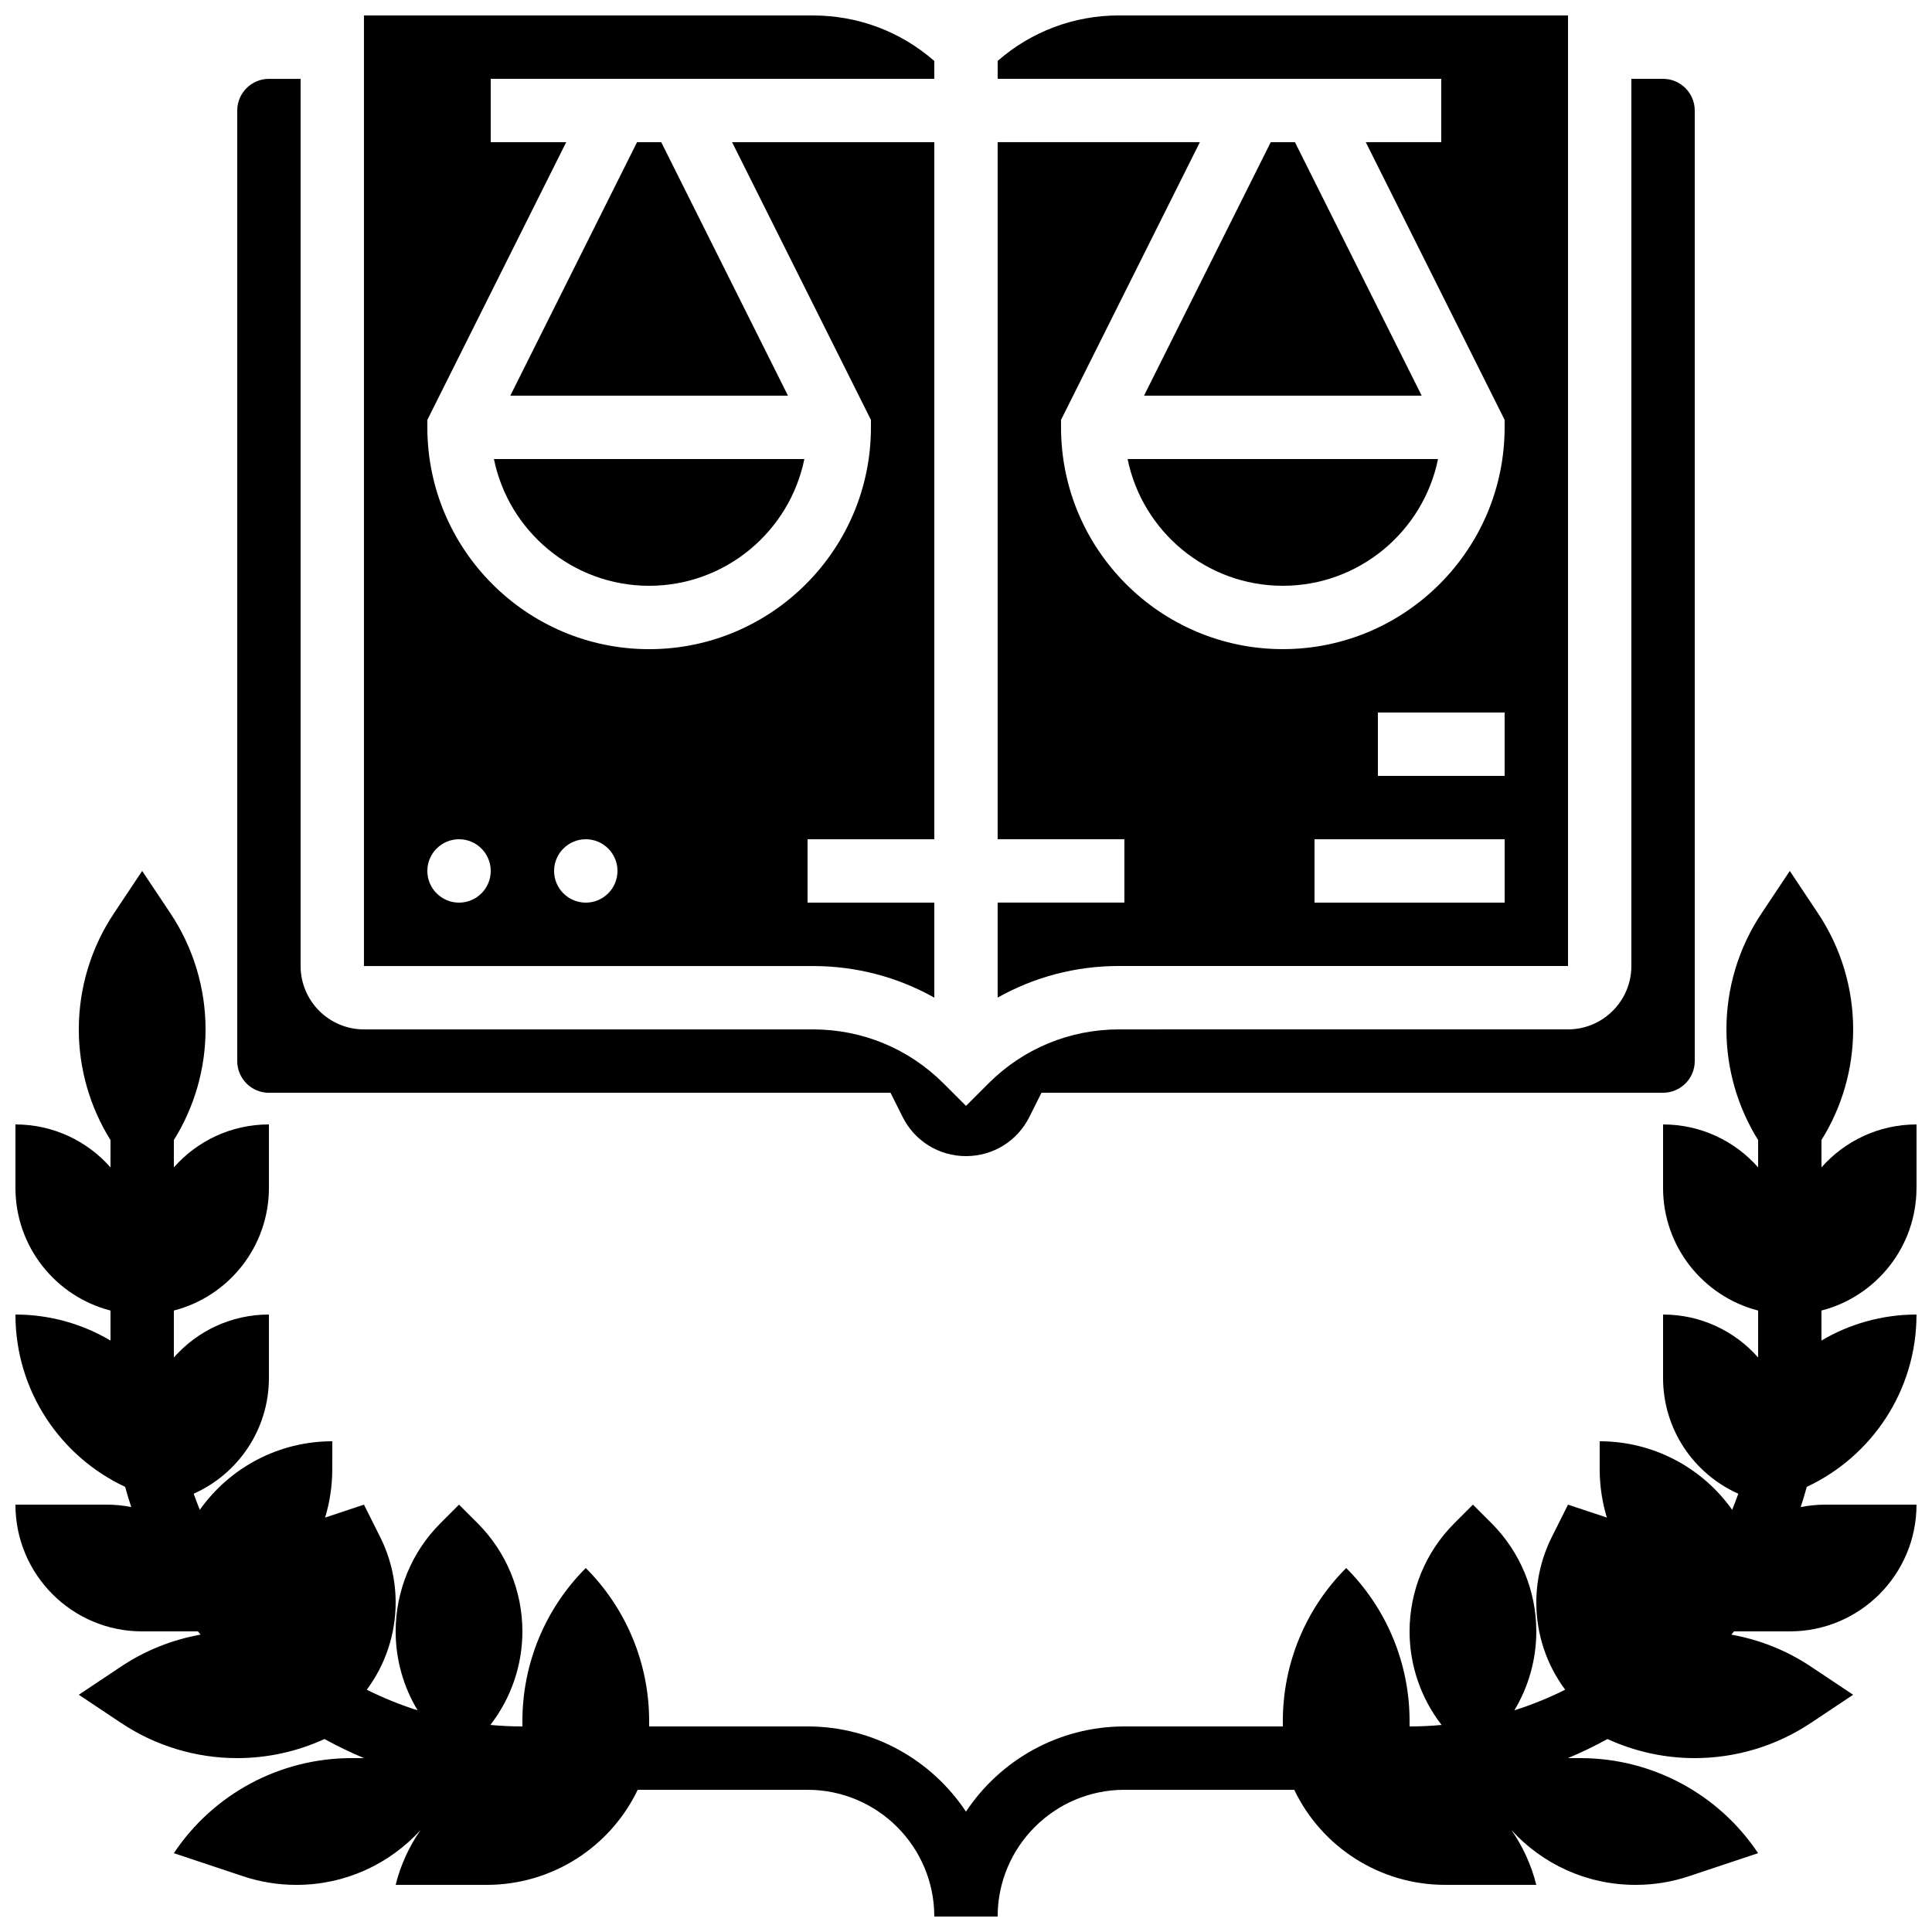
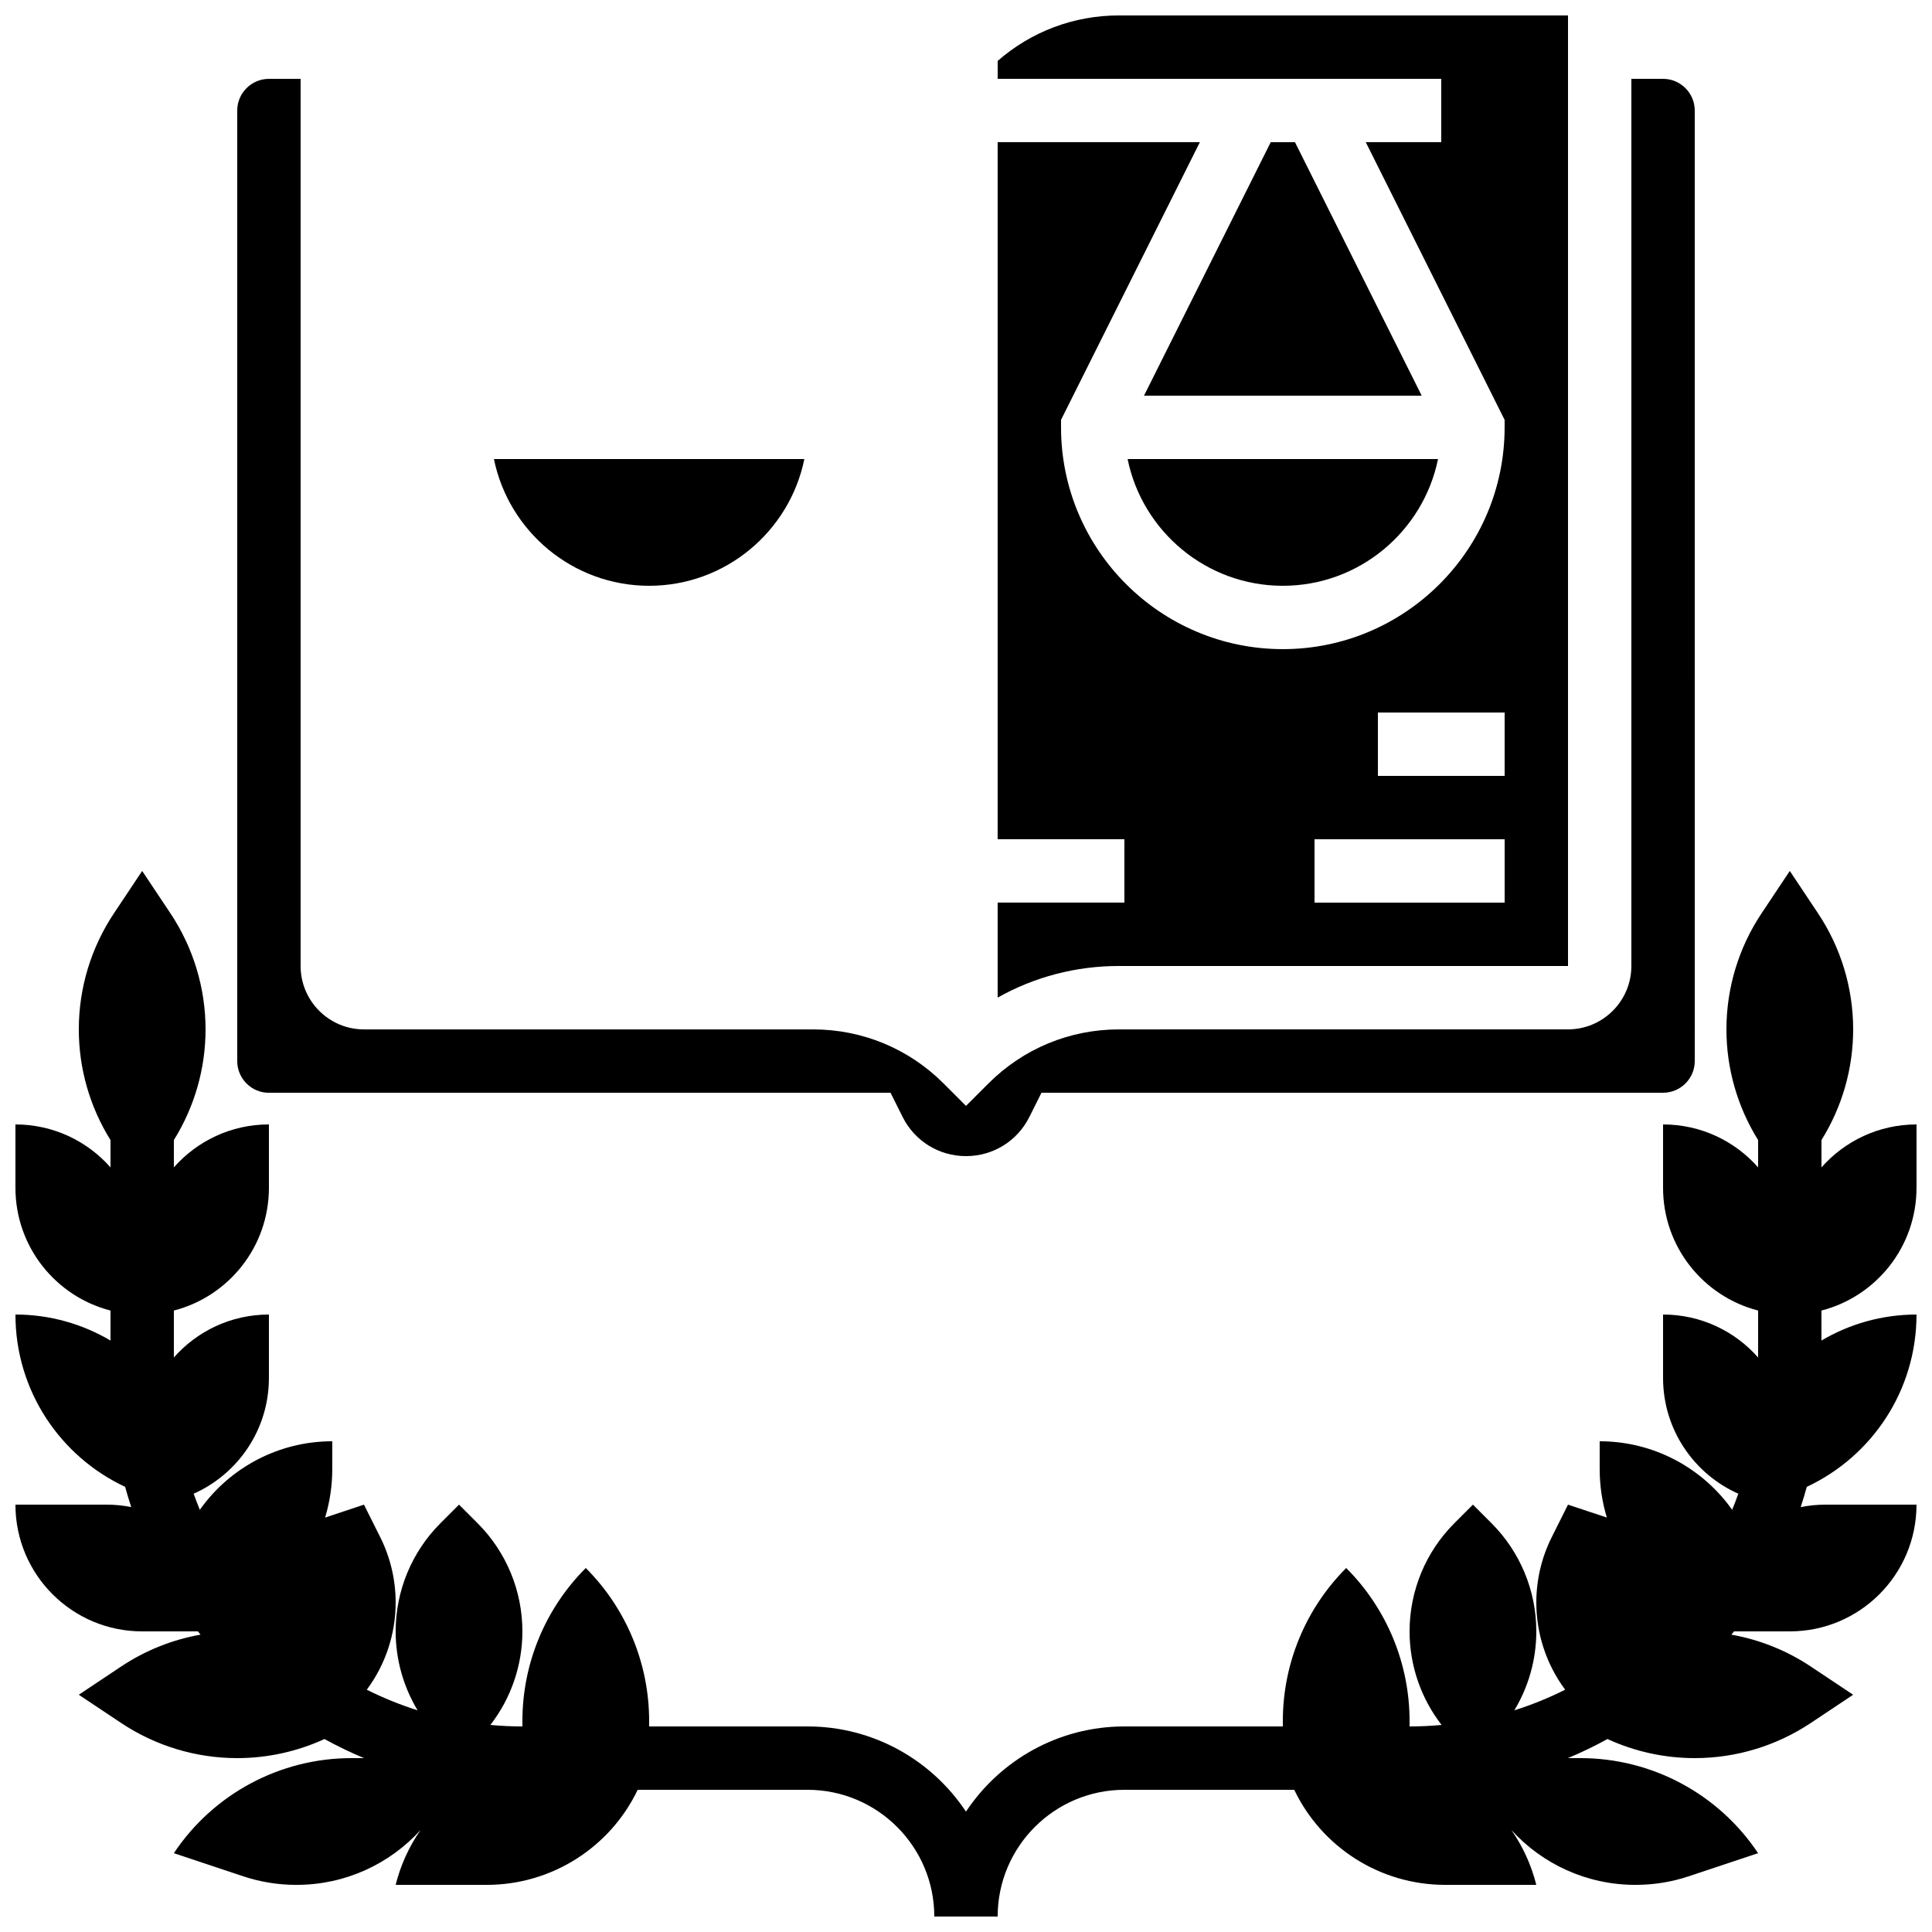
<svg xmlns="http://www.w3.org/2000/svg" width="800px" height="800px" version="1.1" viewBox="144 144 512 512">
  <defs>
    <clipPath id="c">
      <path d="m148.09 374h503.81v277.9h-503.81z" />
    </clipPath>
    <clipPath id="b">
      <path d="m408 148.09h152v260.91h-152z" />
    </clipPath>
    <clipPath id="a">
-       <path d="m240 148.09h152v260.91h-152z" />
-     </clipPath>
+       </clipPath>
  </defs>
  <g clip-path="url(#c)">
    <path d="m651.9 458.78v-16.793c-10.035 0-19.035 4.406-25.191 11.383v-7.242c5.481-8.793 8.398-18.949 8.398-29.332 0-10.949-3.242-21.656-9.316-30.766l-7.477-11.219-7.477 11.219c-6.078 9.109-9.316 19.812-9.316 30.766 0 10.383 2.918 20.539 8.398 29.332v7.242c-6.156-6.977-15.156-11.383-25.191-11.383v16.793c0 15.652 10.703 28.801 25.191 32.531v12.441c-6.156-6.981-15.156-11.387-25.191-11.387v16.793c0 13.691 8.191 25.461 19.941 30.691-0.508 1.438-1.051 2.859-1.629 4.266-7.887-11.133-20.832-18.164-35.109-18.164v7.363c0 4.449 0.664 8.773 1.902 12.863v-0.004l-10.297-3.426-4.309 8.613c-2.691 5.379-4.09 11.309-4.09 17.324 0 8.375 2.711 16.465 7.648 23.105-4.309 2.16-8.809 3.992-13.469 5.465 3.777-6.262 5.82-13.488 5.82-20.922 0-10.754-4.273-21.066-11.875-28.668l-4.918-4.918-4.918 4.918c-7.606 7.602-11.875 17.914-11.875 28.668 0 9.027 3.019 17.734 8.484 24.797-2.797 0.258-5.625 0.395-8.484 0.395v-1.441c0-15.207-6.039-29.789-16.793-40.543-10.754 10.754-16.793 25.336-16.793 40.543l-0.004 1.441h-41.984c-17.508 0-32.953 8.98-41.984 22.574-9.031-13.594-24.473-22.574-41.98-22.574h-41.984v-1.441c0-15.207-6.039-29.789-16.793-40.543-10.754 10.754-16.793 25.336-16.793 40.543l-0.004 1.441c-2.859 0-5.688-0.137-8.484-0.395 5.465-7.062 8.484-15.773 8.484-24.797 0-10.754-4.273-21.066-11.875-28.668l-4.918-4.918-4.918 4.918c-7.602 7.602-11.875 17.914-11.875 28.668 0 7.434 2.043 14.66 5.82 20.922-4.66-1.473-9.156-3.305-13.469-5.465 4.938-6.641 7.648-14.734 7.648-23.105 0-6.016-1.398-11.945-4.09-17.324l-4.309-8.613-10.301 3.434v0.004c1.242-4.094 1.902-8.418 1.902-12.863l0.004-7.371c-14.277 0-27.219 7.031-35.105 18.164-0.578-1.406-1.121-2.828-1.629-4.266 11.746-5.231 19.941-17 19.941-30.691v-16.793c-10.035 0-19.035 4.406-25.191 11.383v-12.441c14.488-3.727 25.191-16.879 25.191-32.531v-16.793c-10.035 0-19.035 4.406-25.191 11.383v-7.242c5.481-8.793 8.398-18.949 8.398-29.332 0-10.949-3.242-21.656-9.316-30.766l-7.481-11.215-7.477 11.219c-6.074 9.109-9.316 19.812-9.316 30.766 0 10.383 2.918 20.539 8.398 29.332v7.242c-6.156-6.977-15.156-11.383-25.191-11.383v16.793c0 15.652 10.703 28.801 25.191 32.531v7.949c-7.426-4.391-16.051-6.894-25.191-6.894 0 20.207 11.898 37.633 29.07 45.66 0.496 1.809 1.035 3.598 1.621 5.363-2.121-0.422-4.309-0.645-6.539-0.645l-24.152 0.004c0 18.551 15.039 33.586 33.586 33.586h14.777c0.227 0.289 0.461 0.578 0.691 0.863-7.488 1.332-14.66 4.191-21.047 8.449l-11.215 7.481 11.219 7.477c9.109 6.078 19.816 9.316 30.766 9.316 8.016 0 15.895-1.742 23.121-5.059 3.387 1.863 6.887 3.555 10.48 5.059h-3.324c-18.914 0-36.578 9.453-47.07 25.191l18.363 6.121c4.523 1.508 9.258 2.277 14.023 2.277h0.168c12.836 0 24.629-5.516 32.828-14.539-3 4.312-5.273 9.207-6.606 14.539h24.156c17.316 0 32.738-10.035 39.988-25.191h45.016c18.52 0 33.586 15.066 33.586 33.586h16.793c0-18.52 15.066-33.586 33.586-33.586h45.012c7.254 15.156 22.672 25.191 39.988 25.191h24.16c-1.332-5.328-3.606-10.227-6.606-14.539 8.203 9.023 19.996 14.539 32.832 14.539h0.168c4.766 0 9.5-0.77 14.023-2.277l18.359-6.121c-10.492-15.738-28.156-25.191-47.07-25.191h-3.324c3.594-1.504 7.09-3.191 10.48-5.059 7.227 3.316 15.105 5.059 23.121 5.059 10.949 0 21.656-3.242 30.766-9.316l11.219-7.477-11.219-7.477c-6.387-4.258-13.559-7.117-21.047-8.449 0.23-0.289 0.461-0.574 0.691-0.863l14.781-0.004c18.551 0 33.586-15.039 33.586-33.586h-24.156c-2.231 0-4.414 0.227-6.539 0.645 0.586-1.77 1.125-3.559 1.621-5.363 17.176-8.031 29.074-25.457 29.074-45.664-9.141 0-17.766 2.504-25.191 6.891v-7.949c14.488-3.727 25.191-16.879 25.191-32.527z" />
  </g>
  <path d="m480.76 181.68-33.586 67.176h73.59l-33.586-67.176z" />
  <g clip-path="url(#b)">
    <path d="m559.54 400v-251.91h-119c-11.949 0-23.234 4.266-32.148 12.055v4.738h117.55v16.793h-20l36.797 73.59v1.984c0 32.41-26.367 58.777-58.777 58.777s-58.777-26.367-58.777-58.777v-1.984l36.793-73.59h-53.59v184.73h33.586v16.793h-33.586v25.172c9.711-5.461 20.703-8.375 32.145-8.375zm-50.383-67.176h33.586v16.793h-33.586zm-16.793 33.586h50.383v16.793h-50.383z" />
  </g>
  <path d="m483.96 299.24c20.273 0 37.23-14.449 41.133-33.586h-82.266c3.902 19.137 20.859 33.586 41.133 33.586z" />
  <path d="m215.27 433.59h164.73l3.207 6.414c3.203 6.402 9.637 10.379 16.793 10.379s13.594-3.977 16.793-10.379l3.207-6.414h164.73c4.629 0 8.398-3.766 8.398-8.398l-0.004-251.9c0-4.629-3.766-8.398-8.398-8.398h-8.398v235.11c0 9.258-7.535 16.793-16.793 16.793l-118.99 0.004c-13.074 0-25.363 5.09-34.605 14.336l-5.938 5.934-5.938-5.938c-9.246-9.242-21.535-14.332-34.605-14.332h-119c-9.258 0-16.793-7.535-16.793-16.793v-235.11h-8.398c-4.629 0-8.398 3.766-8.398 8.398v251.91c0.004 4.629 3.769 8.395 8.402 8.395z" />
-   <path d="m312.82 181.68-33.586 67.176h73.586l-33.586-67.176z" />
  <g clip-path="url(#a)">
    <path d="m391.6 408.38v-25.172h-33.586v-16.793h33.586v-184.73h-53.59l36.797 73.59v1.984c0 32.41-26.367 58.777-58.777 58.777s-58.777-26.367-58.777-58.777v-1.984l36.793-73.59h-20v-16.793h117.55v-4.738c-8.91-7.789-20.199-12.055-32.145-12.055h-119v251.91h119c11.445 0 22.438 2.914 32.148 8.375zm-125.95-25.172c-4.637 0-8.398-3.758-8.398-8.398 0-4.637 3.758-8.398 8.398-8.398 4.637 0 8.398 3.758 8.398 8.398 0 4.641-3.762 8.398-8.398 8.398zm33.59 0c-4.637 0-8.398-3.758-8.398-8.398 0-4.637 3.758-8.398 8.398-8.398 4.637 0 8.398 3.758 8.398 8.398-0.004 4.641-3.762 8.398-8.398 8.398z" />
  </g>
  <path d="m316.03 299.24c20.273 0 37.23-14.449 41.133-33.586h-82.266c3.898 19.137 20.859 33.586 41.133 33.586z" />
</svg>